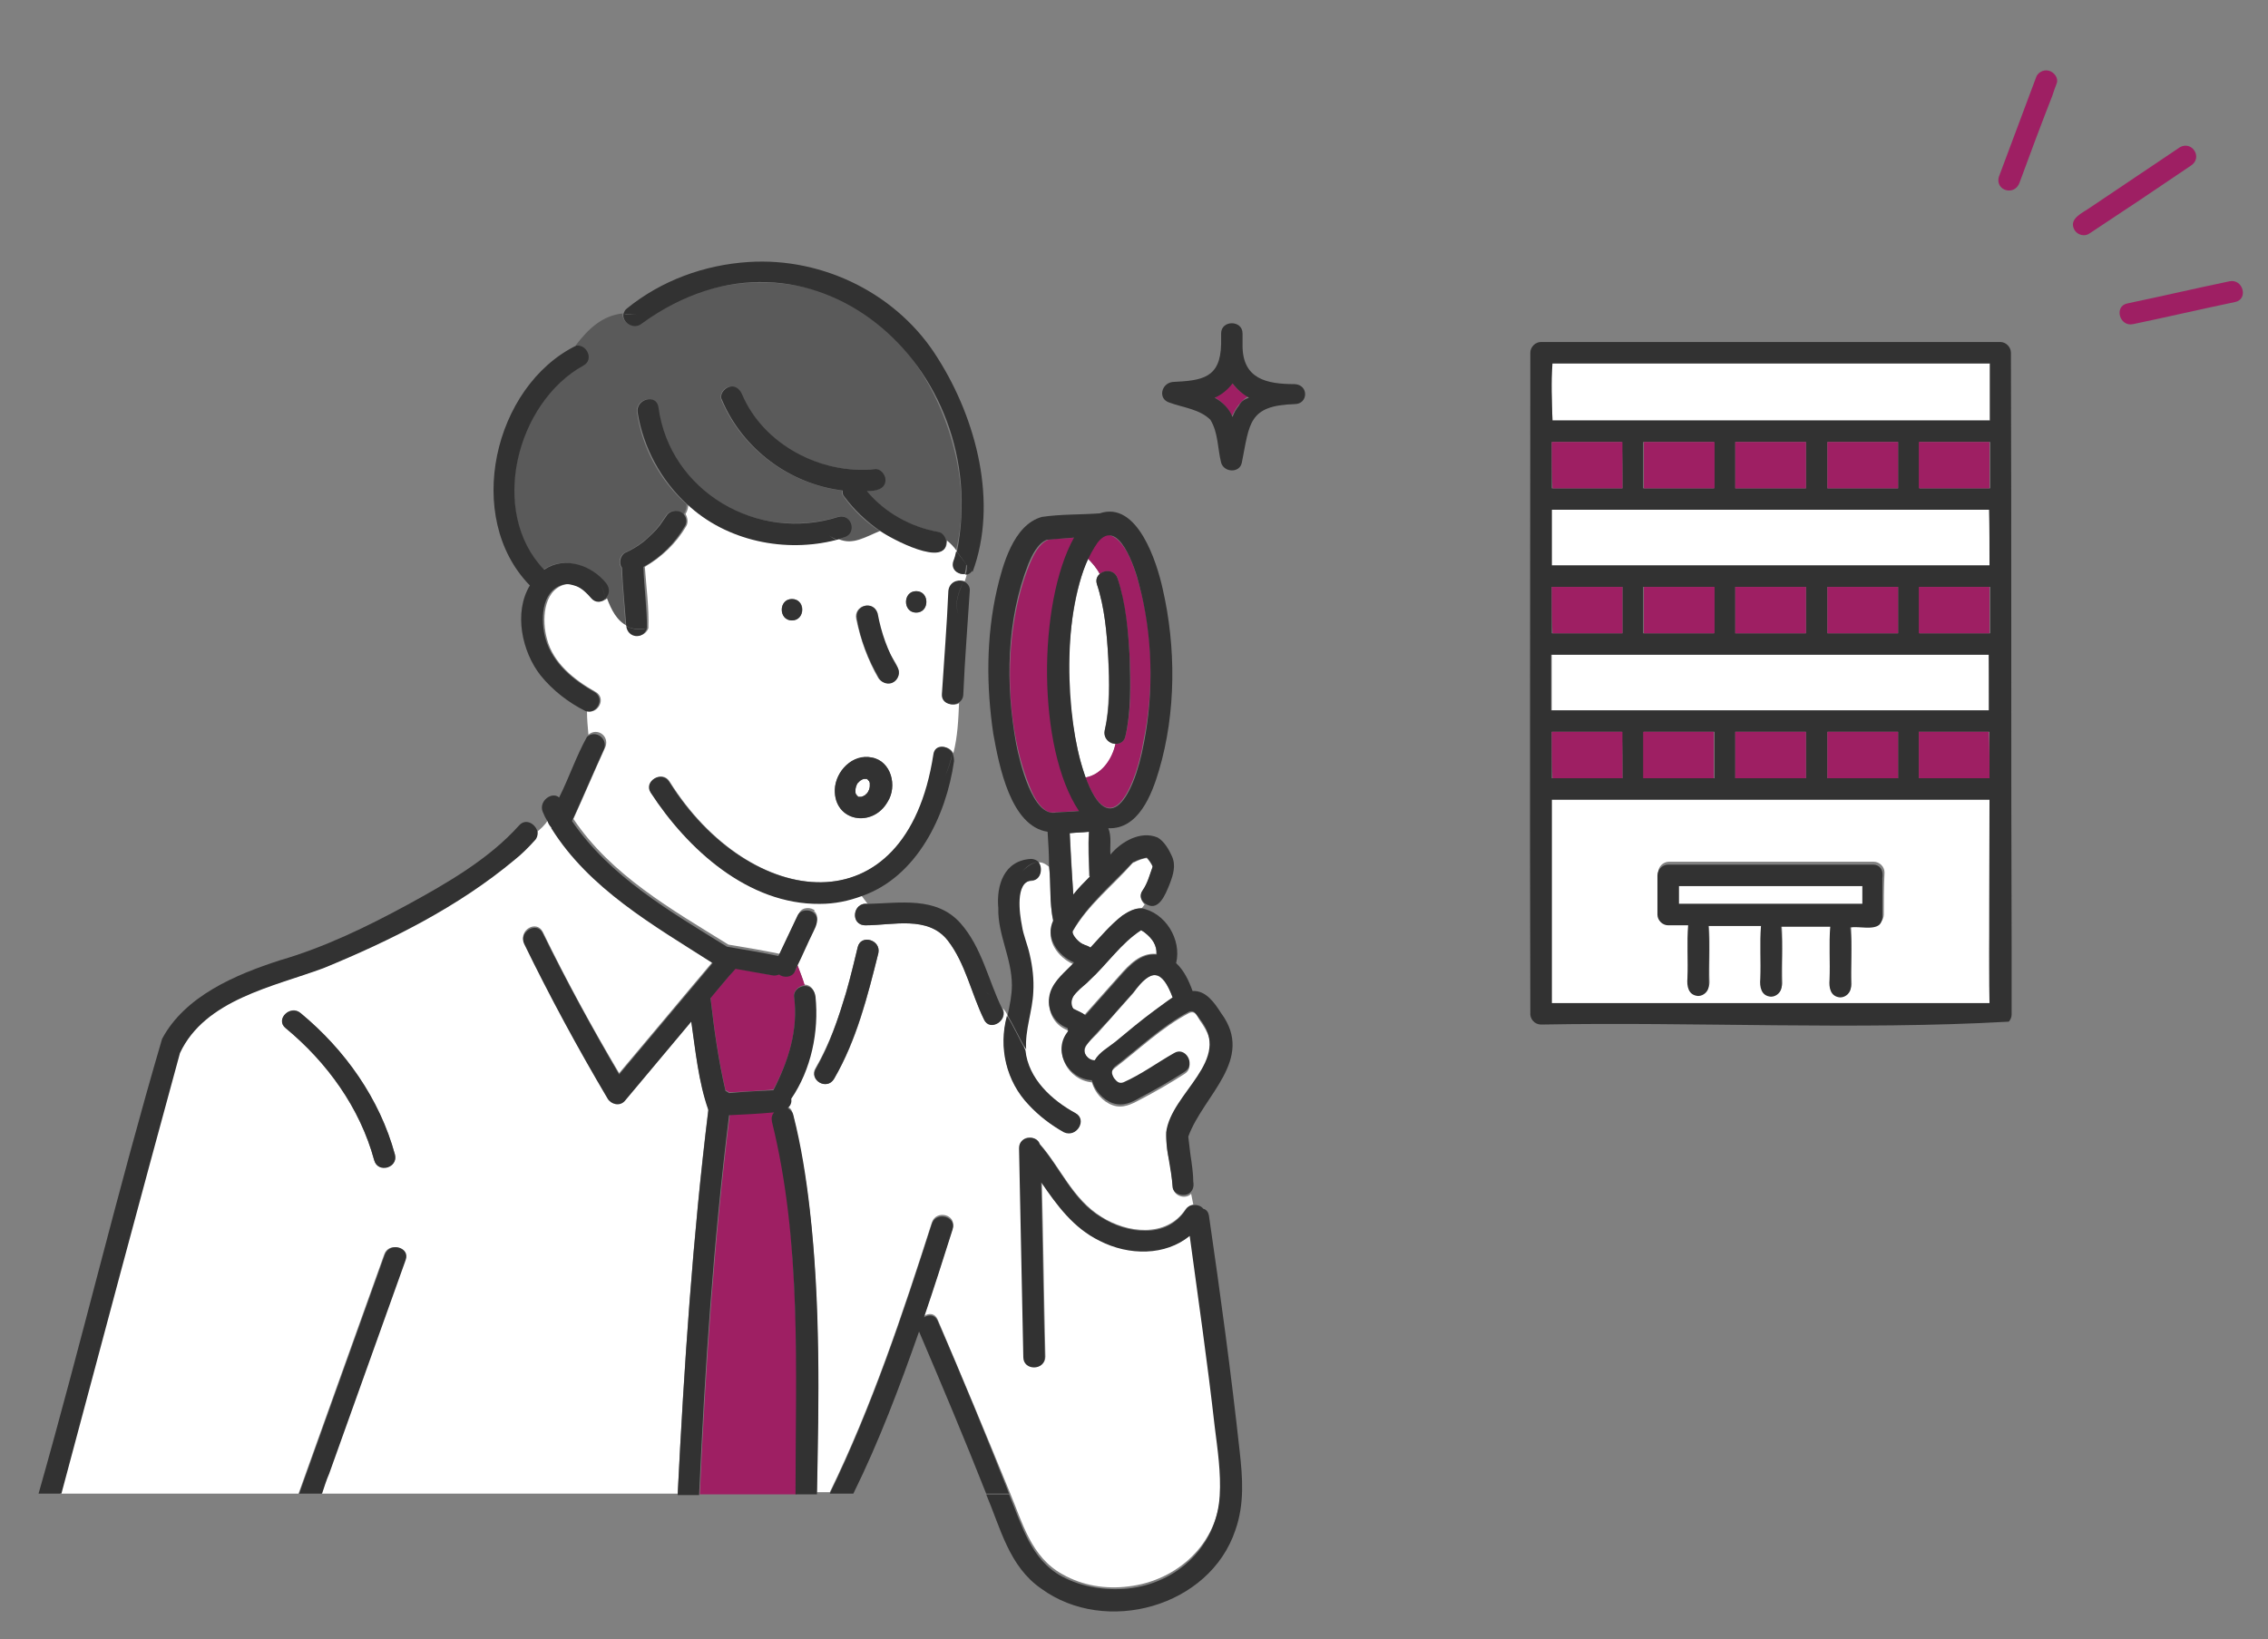
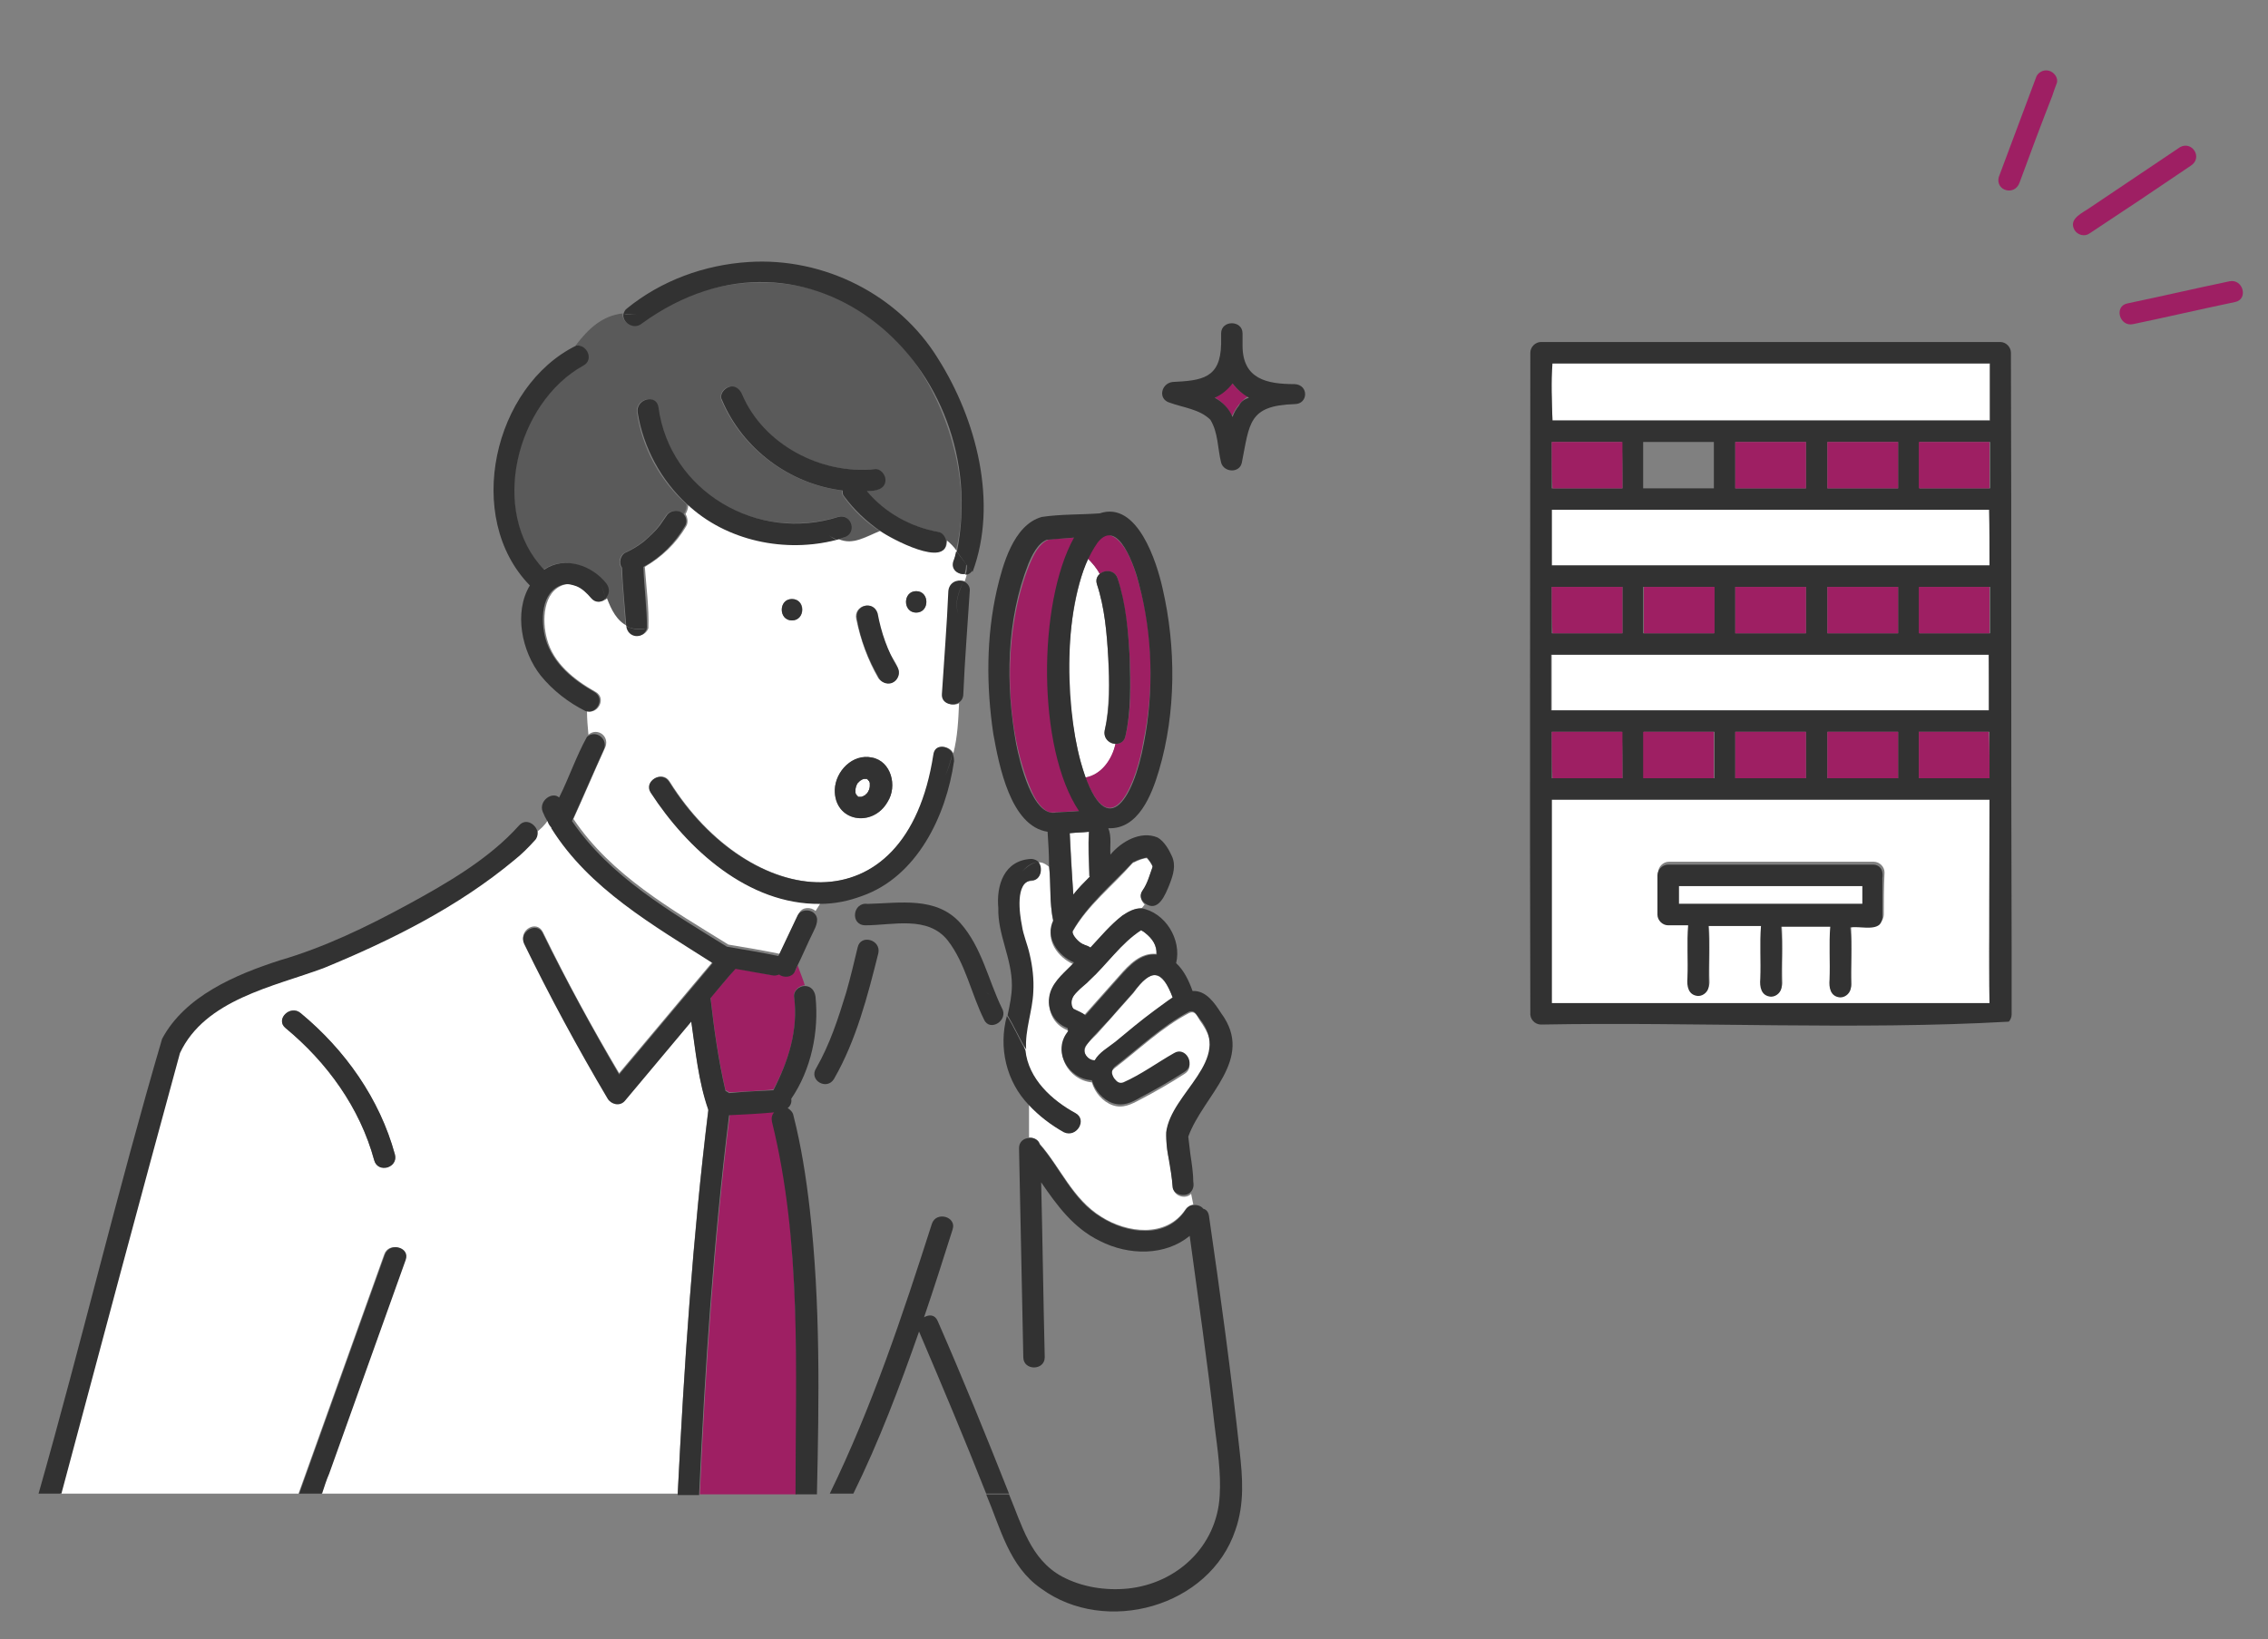
<svg xmlns="http://www.w3.org/2000/svg" version="1.1" id="レイヤー_1" x="0px" y="0px" viewBox="0 0 317.6 229.6" style="enable-background:new 0 0 317.6 229.6;" xml:space="preserve">
  <rect x="0" y="0" width="317.6" height="229.6" fill="#808080" stroke="none" />
  <style type="text/css">
	.st0{fill:#9E1F63;}
	.st1{fill:#FFFFFF;}
	.st2{fill:#323232;}
	.st3{fill:#5A5A5A;}
</style>
  <g>
    <g>
      <path class="st0" d="M286.9,9.9c-0.8-0.2-1.6,0.3-1.8,1c-1.7,4.6-3.5,9.3-5.2,13.9c-0.5,1.9,2.2,2.7,2.9,0.8    c1.5-4.1,3-8.1,4.6-12.2c0.2-0.6,0.4-1.2,0.6-1.7C288.3,11,287.7,10.1,286.9,9.9z" />
      <path class="st0" d="M306.8,23.2c1.7-1.1,0.2-3.5-1.5-2.6c-4.2,2.8-8.3,5.6-12.5,8.4c-1.1,0.8-3.2,1.6-2.3,3.2    c0.4,0.7,1.4,1,2.1,0.5C297.3,29.6,302.1,26.4,306.8,23.2z" />
      <path class="st0" d="M312.2,39.4c-4.8,1-9.5,2.1-14.3,3.1c-1.9,0.4-1.1,3.3,0.8,2.9c4.8-1,9.5-2.1,14.3-3.1    C314.9,41.9,314.1,39,312.2,39.4z" />
    </g>
    <g>
      <path class="st1" d="M278.5,91.7c-20.4,0-40.8,0-61.2,0c0,2.6,0,5.2,0,7.8c20.4,0,40.9,0,61.3,0C278.6,96.9,278.6,94.3,278.5,91.7    C278.6,91.7,278.6,91.7,278.5,91.7z" />
      <path class="st1" d="M278.5,71.4c-20.4,0-40.8,0-61.2,0c0,2.6,0,5.2,0,7.8c20.4,0,40.9,0,61.3,0C278.6,76.6,278.6,74,278.5,71.4    C278.6,71.4,278.6,71.4,278.5,71.4z" />
      <path class="st1" d="M278.6,130.6c0-6.2,0-12.4,0-18.6c-20.4,0-40.9,0-61.3,0c0,9.5,0,19,0,28.5c20.4,0,40.9,0,61.3,0    C278.5,137.2,278.6,133.9,278.6,130.6z M263.8,128.1c0,0.4-0.2,0.8-0.4,1c0,0,0,0,0,0c0,0,0,0-0.1,0c-0.2,0.2-0.6,0.4-1,0.4    c-1,0-2.1,0-3.1,0c0.2,2.7,0,5.6,0.1,8.3c0,0.8-0.7,1.5-1.5,1.5c-1.4,0-1.6-1.4-1.5-2.5c0.1-2.4-0.1-4.9,0.1-7.4    c-2.3,0-4.6,0-6.9,0c0.2,2.7,0,5.6,0.1,8.3c0,0.8-0.7,1.5-1.5,1.5c-1.4,0-1.6-1.4-1.5-2.5c0.1-2.4-0.1-4.9,0.1-7.4    c-2.5,0-4.9,0-7.4,0c0.2,2.7,0,5.6,0.1,8.3c0,0.8-0.7,1.5-1.5,1.5c-1.4,0-1.6-1.4-1.5-2.5c0.1-2.4-0.1-4.9,0.1-7.4    c-0.9,0-1.9,0-2.8,0c-0.8,0-1.5-0.7-1.5-1.5c0-1.8,0-3.7,0-5.5c0-0.8,0.7-1.5,1.5-1.5c1.2,0,2.4,0,3.5,0c8.4,0,16.8,0,25.2,0    c0.8,0,1.5,0.7,1.5,1.5C263.8,124.4,263.8,126.2,263.8,128.1z" />
      <path class="st1" d="M217.4,58.9c20.4,0,40.8,0,61.2,0c0-2.7,0-5.3,0-8c-20.4,0-40.8,0-61.3,0C217.2,53.6,217.3,56.2,217.4,58.9    C217.3,58.9,217.3,58.9,217.4,58.9z" />
      <path class="st2" d="M281.6,49.4c0-0.8-0.7-1.5-1.5-1.5c-21.4,0-42.9,0-64.3,0c-0.8,0-1.5,0.7-1.5,1.5c0,30.8-0.1,61.6,0,92.4    c-0.1,0.9,0.6,1.7,1.5,1.7c21.5-0.4,44.2,0.8,65.4-0.4c0,0,0,0,0.1,0c0,0,0,0,0,0c0.2-0.2,0.4-0.6,0.4-1c0-3.1,0-6.1,0-9.2    C281.6,105,281.7,77.2,281.6,49.4z M223.7,140.5c-2.1,0-4.3,0-6.4,0c0-9.5,0-19,0-28.5c20.4,0,40.9,0,61.3,0c0,9.5-0.1,19,0,28.5    C260.3,140.5,242,140.5,223.7,140.5z M217.4,50.9c20.4,0,40.8,0,61.3,0c0,2.7,0,5.3,0,8c-20.4,0-40.9,0-61.3,0    C217.3,56.2,217.2,53.6,217.4,50.9z M278.6,109c-3.3,0-6.6,0-9.9,0c0-2.2,0-4.4,0-6.5c3.3,0,6.6,0,9.9,0    C278.6,104.7,278.6,106.9,278.6,109z M230.2,102.5c3.3,0,6.6,0,9.9,0c0,2.2,0,4.4,0,6.5c-3.3,0-6.6,0-9.9,0    C230.2,106.9,230.2,104.7,230.2,102.5z M243,102.5c3.3,0,6.6,0,9.9,0c0,2.2,0,4.4,0,6.5c-3.3,0-6.6,0-9.9,0    C243,106.9,243,104.7,243,102.5z M255.9,102.5c3.3,0,6.6,0,9.9,0c0,2.2,0,4.4,0,6.5c-3.3,0-6.6,0-9.9,0    C255.9,106.9,255.9,104.7,255.9,102.5z M227.1,102.5C227.1,102.5,227.1,102.5,227.1,102.5c0.1,2.2,0.1,4.4,0.1,6.5    c-3.3,0-6.6,0-9.9,0c0-2.2,0-4.4,0-6.5C220.5,102.5,223.8,102.5,227.1,102.5z M268.8,99.5c-17.2,0-34.4,0-51.6,0    c0-2.6,0-5.2,0-7.8c20.4,0,40.9,0,61.3,0c0,2.6,0,5.2,0,7.8C275.4,99.5,272.1,99.5,268.8,99.5z M265.8,88.7c-3.3,0-6.6,0-9.9,0    c0-2.2,0-4.4,0-6.5c3.3,0,6.6,0,9.9,0C265.8,84.4,265.8,86.6,265.8,88.7z M252.9,88.7c-3.3,0-6.6,0-9.9,0c0-2.2,0-4.4,0-6.5    c3.3,0,6.6,0,9.9,0C252.9,84.4,252.9,86.6,252.9,88.7z M240,88.7c-3.3,0-6.6,0-9.9,0c0-2.2,0-4.4,0-6.5c3.3,0,6.6,0,9.9,0    C240,84.4,240,86.6,240,88.7z M268.8,88.7c0-2.2,0-4.4,0-6.5c3.3,0,6.6,0,9.9,0c0,2.2,0,4.4,0,6.5C275.3,88.7,272,88.7,268.8,88.7    z M217.3,82.2c3.3,0,6.6,0,9.9,0c0,2.2,0,4.4,0,6.5c-3.3,0-6.6,0-9.9,0C217.3,86.6,217.3,84.4,217.3,82.2z M268.9,79.2    c-17.2,0-34.4,0-51.6,0c0-2.6,0-5.2,0-7.8c20.4,0,40.9,0,61.3,0c0,2.6,0,5.2,0,7.8C275.4,79.2,272.1,79.2,268.9,79.2z M265.8,68.4    c-3.3,0-6.6,0-9.9,0c0-2.2,0-4.4,0-6.5c3.3,0,6.6,0,9.9,0C265.8,64.1,265.8,66.3,265.8,68.4z M252.9,68.4c-3.3,0-6.6,0-9.9,0    c0-2.2,0-4.4,0-6.5c3.3,0,6.6,0,9.9,0C252.9,64.1,252.9,66.3,252.9,68.4z M240,68.4c-3.3,0-6.6,0-9.9,0c0-2.2,0-4.4,0-6.5    c3.3,0,6.6,0,9.9,0C240,64.1,240,66.3,240,68.4z M268.8,68.4c0-2.2,0-4.4,0-6.5c3.3,0,6.6,0,9.9,0c0,2.2,0,4.4,0,6.5    C275.3,68.4,272,68.4,268.8,68.4z M227.1,61.9C227.1,61.9,227.1,61.9,227.1,61.9c0.1,2.2,0.1,4.4,0.1,6.5c-3.3,0-6.6,0-9.9,0    c0-2.2,0-4.4,0-6.5C220.5,61.9,223.8,61.9,227.1,61.9z" />
      <path class="st0" d="M217.4,68.4c3.3,0,6.5,0,9.8,0c0-2.2,0-4.4,0-6.5c-3.3,0-6.6,0-9.9,0C217.3,64.1,217.3,66.3,217.4,68.4    C217.3,68.4,217.3,68.4,217.4,68.4z" />
-       <path class="st0" d="M230.2,61.9c0,2.2,0,4.4,0,6.5c3.3,0,6.6,0,9.9,0c0-2.2,0-4.4,0-6.5C236.7,61.9,233.4,61.9,230.2,61.9z" />
      <path class="st0" d="M243,61.9c0,2.2,0,4.4,0,6.5c3.3,0,6.6,0,9.9,0c0-2.2,0-4.4,0-6.5C249.6,61.9,246.3,61.9,243,61.9z" />
      <path class="st0" d="M255.9,61.9c0,2.2,0,4.4,0,6.5c3.3,0,6.6,0,9.9,0c0-2.2,0-4.4,0-6.5C262.5,61.9,259.2,61.9,255.9,61.9z" />
      <path class="st0" d="M278.6,61.9c-3.3,0-6.6,0-9.9,0c0,2.2,0,4.4,0,6.5c3.3,0,6.6,0,9.9,0C278.6,66.3,278.6,64.1,278.6,61.9z" />
      <path class="st0" d="M217.4,88.7c3.3,0,6.5,0,9.8,0c0-2.2,0-4.4,0-6.5c-3.3,0-6.6,0-9.9,0C217.3,84.4,217.3,86.6,217.4,88.7    C217.3,88.7,217.3,88.7,217.4,88.7z" />
      <path class="st0" d="M230.2,82.2c0,2.2,0,4.4,0,6.5c3.3,0,6.6,0,9.9,0c0-2.2,0-4.4,0-6.5C236.7,82.2,233.4,82.2,230.2,82.2z" />
      <path class="st0" d="M243,82.2c0,2.2,0,4.4,0,6.5c3.3,0,6.6,0,9.9,0c0-2.2,0-4.4,0-6.5C249.6,82.2,246.3,82.2,243,82.2z" />
      <path class="st0" d="M255.9,82.2c0,2.2,0,4.4,0,6.5c3.3,0,6.6,0,9.9,0c0-2.2,0-4.4,0-6.5C262.5,82.2,259.2,82.2,255.9,82.2z" />
      <path class="st0" d="M278.6,82.2c-3.3,0-6.6,0-9.9,0c0,2.2,0,4.4,0,6.5c3.3,0,6.6,0,9.9,0C278.6,86.6,278.6,84.4,278.6,82.2z" />
      <path class="st0" d="M217.4,109c3.3,0,6.5,0,9.8,0c0-2.2,0-4.4,0-6.5c-3.3,0-6.6,0-9.9,0C217.3,104.7,217.3,106.9,217.4,109    C217.3,109,217.3,109,217.4,109z" />
      <path class="st0" d="M240,109c0-2.2,0-4.4,0-6.5c-3.3,0-6.6,0-9.9,0c0,2.2,0,4.4,0,6.5C233.4,109,236.7,109,240,109z" />
      <path class="st0" d="M252.9,109c0-2.2,0-4.4,0-6.5c-3.3,0-6.6,0-9.9,0c0,2.2,0,4.4,0,6.5C246.3,109,249.6,109,252.9,109z" />
      <path class="st0" d="M265.8,109c0-2.2,0-4.4,0-6.5c-3.3,0-6.6,0-9.9,0c0,2.2,0,4.4,0,6.5C259.2,109,262.5,109,265.8,109z" />
      <path class="st0" d="M278.5,102.5c-3.3,0-6.5,0-9.8,0c0,2.2,0,4.4,0,6.5c3.3,0,6.6,0,9.9,0C278.6,106.9,278.6,104.7,278.5,102.5    C278.6,102.5,278.6,102.5,278.5,102.5z" />
      <path class="st1" d="M235.1,124.1c0,0.8,0,1.7,0,2.5c8.6,0,17.2,0,25.7,0c0-0.8,0-1.7,0-2.5C252.2,124.1,243.7,124.1,235.1,124.1z    " />
      <path class="st2" d="M262.3,121.1c-8.4,0-16.8,0-25.2,0c-1.2,0-2.4,0-3.5,0c-0.8,0-1.5,0.7-1.5,1.5c0,1.8,0,3.7,0,5.5    c0,0.8,0.7,1.5,1.5,1.5c0.9,0,1.9,0,2.8,0c-0.2,2.4,0,4.9-0.1,7.4c-0.1,1.1,0.1,2.4,1.5,2.5c0.8,0,1.5-0.7,1.5-1.5    c-0.1-2.8,0.2-5.6-0.1-8.3c2.5,0,4.9,0,7.4,0c-0.2,2.4,0,4.9-0.1,7.4c-0.1,1.1,0.1,2.4,1.5,2.5c0.8,0,1.5-0.7,1.5-1.5    c-0.1-2.8,0.2-5.6-0.1-8.3c2.3,0,4.6,0,6.9,0c-0.2,2.4,0,4.9-0.1,7.4c-0.1,1.1,0.1,2.4,1.5,2.5c0.8,0,1.5-0.7,1.5-1.5    c-0.1-2.8,0.2-5.6-0.1-8.3c1.2-0.2,3.2,0.4,4.1-0.4c0,0,0,0,0,0c0.2-0.2,0.4-0.6,0.4-1c0-1.8,0-3.7,0-5.5    C263.8,121.7,263.1,121.1,262.3,121.1z M260.8,126.6c-8.6,0-17.2,0-25.7,0c0-0.8,0-1.7,0-2.5c8.6,0,17.2,0,25.7,0    C260.8,124.9,260.8,125.7,260.8,126.6z" />
    </g>
  </g>
  <g>
    <path class="st0" d="M121.8,109.3C121.8,109.3,121.8,109.3,121.8,109.3C121.8,109.3,121.8,109.3,121.8,109.3   C121.8,109.3,121.8,109.3,121.8,109.3z" />
    <path class="st0" d="M121.8,109.3C121.8,109.4,121.9,109.4,121.8,109.3C121.9,109.4,121.8,109.3,121.8,109.3   C121.8,109.3,121.8,109.3,121.8,109.3z" />
    <path class="st0" d="M144.5,110.9c0.5,1.1,1.4,2.6,2.6,2.9c1.3,0,2.9-0.2,4.2-0.2c-5.8-8.8-5.8-29.1-0.7-38.3   c-1.2,0.1-2.7,0.1-3.8,0.3c-1.3,0.5-2.1,2.2-2.6,3.4C140.4,88.2,140.5,101.8,144.5,110.9z" />
    <path class="st0" d="M120,111.3C120,111.3,120,111.3,120,111.3C120,111.3,120,111.3,120,111.3C120,111.3,120,111.3,120,111.3z" />
    <path class="st0" d="M120,111.3C119.9,111.3,119.9,111.3,120,111.3C119.9,111.3,119.9,111.3,120,111.3   C120,111.3,120,111.3,120,111.3z" />
    <path class="st1" d="M121.2,111.3c0.1-0.1,0.2-0.2,0.3-0.3c0-0.1,0.1-0.1,0.1-0.2c0-0.1,0.1-0.1,0.1-0.2c0.1-0.2,0.1-0.4,0.1-0.5   c0-0.1,0-0.2,0-0.4c0-0.1,0-0.2-0.1-0.3c0,0,0-0.1-0.1-0.1c0,0-0.1-0.1-0.1-0.1c0,0-0.1,0-0.1-0.1c-0.1,0-0.1,0-0.2,0   c-0.1,0-0.1,0-0.2,0c-0.1,0-0.2,0-0.3,0.1c-0.1,0.1-0.2,0.1-0.3,0.2c-0.1,0.1-0.2,0.2-0.3,0.3c-0.1,0.1-0.2,0.3-0.2,0.4   c-0.1,0.2-0.1,0.3-0.1,0.5c0,0.1,0,0.2,0,0.4c0,0.1,0,0.2,0.1,0.3c0,0,0,0.1,0.1,0.1c0,0,0,0,0,0c0,0,0.1,0,0.1,0.1   c0,0,0.1,0,0.1,0.1c0.1,0,0.1,0,0.2,0c0.1,0,0.1,0,0.2,0c0.1,0,0.2,0,0.3-0.1C121,111.4,121.1,111.4,121.2,111.3   C121.2,111.3,121.2,111.3,121.2,111.3z" />
    <path class="st0" d="M121.3,111.2c0,0-0.1,0.1-0.1,0.1C121.2,111.3,121.3,111.3,121.3,111.2z" />
    <path class="st1" d="M156.2,104.2c-0.9,0-1.7-0.8-1.5-1.9c0.7-3.3,0.6-6.8,0.5-10.1c-0.2-3.5-0.5-7.1-1.6-10.4   c-0.2-0.6,0-1.1,0.4-1.4c-0.4-0.8-1-1.5-1.7-2.2c-3.5,9.2-3.4,21.3-0.3,30.7C154.3,108.5,155.8,106.4,156.2,104.2z" />
    <path class="st0" d="M159.5,81.8c-0.6-2.1-1.4-4.8-3.1-6.3c-0.5-0.4-1-0.6-1.3-0.6c-1.3,0.3-2.3,2.1-2.8,3.3   c0.7,0.7,1.3,1.4,1.7,2.2c0.7-0.6,2.1-0.6,2.5,0.6c1.1,3.6,1.5,7.5,1.7,11.2c0.2,3.6,0.2,7.4-0.6,10.9c-0.2,0.8-0.8,1.1-1.4,1.1   c-0.5,2.2-2,4.3-4.2,4.7c3.8,9.9,7.3,0.1,8.1-5C161.6,96.8,161.5,88.8,159.5,81.8z" />
    <path class="st1" d="M150.3,139.5c-0.3,0.5-0.4,1.1-0.2,1.6c0.1,0,0.1,0.1,0.1,0.1c0.5,0.3,1.2,0.6,1.7,0.9   c1.6-1.8,3.2-3.6,4.8-5.4c1.4-1.6,3-3.3,5.2-3.1c0.1-1.3-0.6-2.2-1.6-3c-0.1-0.1-0.5-0.3-0.6-0.4c0,0,0,0,0,0c0,0,0,0,0,0   c-1,0.5-1.8,1.4-2.6,2.2C154.9,134.9,152.5,137.1,150.3,139.5z" />
-     <path class="st0" d="M160.7,120.2C160.8,120.2,160.8,120.2,160.7,120.2C160.7,120.2,160.7,120.2,160.7,120.2z" />
+     <path class="st0" d="M160.7,120.2C160.7,120.2,160.7,120.2,160.7,120.2z" />
    <path class="st0" d="M159.7,130.2C159.7,130.2,159.7,130.2,159.7,130.2C159.7,130.2,159.7,130.2,159.7,130.2   C159.7,130.2,159.7,130.2,159.7,130.2z" />
    <path class="st1" d="M152.5,122.5c0-2-0.2-4,0-6c-0.9,0.1-1.8,0.1-2.7,0.2c0.2,2.9,0.3,5.7,0.5,8.6c0.7-0.9,1.5-1.7,2.3-2.5   C152.5,122.7,152.5,122.6,152.5,122.5z" />
    <path class="st0" d="M160.7,120.1C160.7,120.1,160.7,120.1,160.7,120.1L160.7,120.1z" />
    <path class="st0" d="M160.6,120.1C160.5,120,160.4,120.1,160.6,120.1L160.6,120.1z" />
    <path class="st1" d="M160.9,136.8c-0.9,0.5-1.6,1.5-2.2,2.3c-1.6,1.8-3.2,3.6-4.8,5.4c-0.7,0.9-2.8,2.2-1.7,3.5   c0.3,0.4,0.7,0.6,1.1,0.6c0.6-1.1,1.9-1.8,2.9-2.6c2.7-2.2,5.1-4.3,8.1-6.2C163.7,138.4,162.6,135.8,160.9,136.8z" />
    <path class="st0" d="M172.5,53.6c-0.6,0.9-1.5,1.6-2.5,2c1.1,0.6,2,1.6,2.5,2.7c0.5-1.1,1.3-2.2,2.3-2.8   C173.9,55.1,173.1,54.4,172.5,53.6z" />
    <path class="st1" d="M99.2,155.3c-1.4-3.9-1.8-8.2-2.4-12.4c-3.1,3.7-6.2,7.4-9.3,11.1c-0.6,0.8-1.9,0.5-2.4-0.3   c-4.2-7.1-8.1-14.3-11.7-21.7c-0.8-1.7,1.7-3.2,2.6-1.5c3.3,6.8,6.9,13.4,10.7,19.8c4.4-5.2,8.7-10.4,13.1-15.6   c-8.2-5.2-17.3-10.4-22.6-18.9c0,0,0,0,0-0.1c-0.2-0.3-0.3-0.5-0.5-0.8c-0.4,0.7-1,1.2-1.6,1.7c0,0.4-0.1,0.7-0.4,1.1   c-0.9,1-1.8,1.8-2.8,2.7c-7.9,6.6-17.3,11.3-26.8,15.2c-7.1,2.6-16.6,4.4-20.1,11.9c-5.5,20.6-11,41.2-16.6,61.7h33.4   c4-11.2,8-22.3,12-33.5c0.6-1.8,3.5-1,2.9,0.8c-3.9,10.9-7.8,21.8-11.7,32.7h49.9C95.8,191.2,97,173.2,99.2,155.3z M52.4,162.5   c-2-7.3-6.6-13.7-12.4-18.5c-1.5-1.2,0.7-3.4,2.1-2.1c6.2,5.2,11,12,13.2,19.8C55.8,163.5,52.9,164.3,52.4,162.5z" />
    <path class="st3" d="M133.8,63.7c-2.1-9-7.4-17.7-16-21.7c-8.9-4.2-20.2-2.9-28,3.2c-1.2,1-2.8-0.2-2.6-1.3   c-2.8,0.3-4.8,2.1-6.6,4.5c1.5-0.2,2.5,1.9,1,2.8c-9.4,5.2-13.2,20.5-5.5,28.6c2.8-2,6.6-0.6,8.7,1.9c0.6,0.7,0.4,1.6-0.1,2.1   c0.6,1.6,1.4,3.2,2.9,3.9c-0.2-2.7-0.4-5.5-0.6-8.2c-0.5-0.6-0.2-1.8,0.5-2.1c0.9-0.4,1.7-0.9,2.5-1.5c0.9-0.7,1.7-1.5,2.3-2.3   c0.3-0.4,0.6-0.9,0.9-1.3c0.5-0.9,1.9-1,2.5-0.2c0.3-0.5,0.5-1,0.4-1.5c-3.7-3.3-6.2-7.9-6.9-12.8c-0.3-1.9,2.6-2.7,2.9-0.8   c0.8,5.4,3.8,10.2,8.4,13.2c5,3.2,11.2,3.9,16.8,2.2c1.9-0.6,2.6,2.3,0.8,2.9c-0.3,0.1-0.6,0.2-0.9,0.3c2.1,0.8,3.8-0.4,6-1.2   c-2-1.3-3.7-2.9-5.1-4.9c-0.2-0.2-0.2-0.5-0.2-0.8c-7.3-0.9-14-5.8-16.9-12.7c-0.3-0.8,0.3-1.6,1-1.8c0.8-0.2,1.5,0.3,1.8,1   c3,7.1,11,11.3,18.6,10.5c0.8-0.1,1.5,0.8,1.5,1.5c0,1.4-1.5,1.6-2.6,1.6c2.5,3,6.1,5,10,5.7c0.6,0.1,1,0.7,1.1,1.3   c0.5,0.4,1,0.9,1.4,1.5C135,72.8,134.8,68.1,133.8,63.7z" />
-     <path class="st1" d="M170.2,199.7c-1-8.9-2.3-17.8-3.5-26.7c-3.5,2.8-8.6,2.8-12.6,0.7c-3.7-1.9-6-5-8.2-8.2   c0.2,8.2,0.3,16.3,0.5,24.5c0,1.9-3,1.9-3,0c-0.2-9.8-0.4-19.5-0.6-29.3c0-0.9,0.7-1.4,1.4-1.4c0-1.5,0-3,0-4.6   c-3.3-3.3-4.4-8-3.1-12.5c-0.2-0.4-0.4-0.7-0.7-1c0.9,1.7-1.7,3.3-2.6,1.6c-1.7-3.6-2.6-7.9-5.1-11.1c-2.7-3.5-7.7-2.1-11.5-2.1   c-2.2,0-1.8-3.3,0.3-3c-0.3-0.4-0.6-0.8-0.9-1.2c-1.9,0.7-3.9,1.1-5.9,1.1l-0.7,1.1c0.8,0.7,0.3,1.8-0.1,2.6   c-0.8,1.6-1.5,3.3-2.3,4.9c0.4,0.9,0.8,1.9,1,2.8c0.9,0,1.4,0.7,1.5,1.5c0.5,4.9-0.6,10.2-3.4,14.3c0.1,0.5-0.1,1-0.5,1.3   c0.4,0.1,0.7,0.4,0.8,1c4.2,17.3,3.6,35.3,3.4,53h1.8c5.9-12.1,10.2-25,14.3-37.8c0.6-1.8,3.5-1.1,2.9,0.8c-1.3,4.1-2.6,8.2-4,12.3   c0.7-0.4,1.5-0.4,1.9,0.5c3.4,8,6.8,16.1,10.1,24.2h0.1h-0.1c1.8,4.3,3,9.1,7.4,11.5c2.8,1.6,6.1,2.1,9.2,1.7   c6.9-0.8,12.5-6,12.9-13C171.1,206.2,170.6,202.9,170.2,199.7z M123,133.5c-1.5,6-3,12.2-6.2,17.6c-1,1.7-3.6,0.1-2.6-1.5   c3-5.2,4.5-11.1,5.9-16.9C120.5,130.8,123.4,131.6,123,133.5z" />
    <path class="st1" d="M169.2,148.1c0.7-2.1,0-3.5-1.2-5.2c-0.4-0.6-0.6-1.4-1.5-1c-3.8,2-7,5.1-10.4,7.7c-0.6,0.5-0.6,1-0.1,1.6   c0.3,0.5,0.7,0.8,1.3,0.6c1.1-0.3,2.2-1.2,3.2-1.7c1.3-0.8,2.6-1.5,3.9-2.3c1.6-1,3.1,1.6,1.5,2.6c-2,1.3-4.1,2.5-6.2,3.6   c-1.3,0.7-2.5,1.3-3.9,0.8c-1.4-0.5-2.5-1.8-2.9-3.2c-3.3-0.3-5.5-4.2-3.3-6.9c-0.1-0.1-0.1-0.3-0.1-0.4c-2.1-0.8-3-3-2.4-5.1   c0.5-1.8,2.1-2.8,3.3-4.1c-2.3-1-4.1-3.5-2.9-5.9c-0.5-2.5-0.3-5.2-0.6-7.8c-0.5-0.4-1-0.7-1.6-0.6c0.8,0.8,0.4,2.6-1,2.6   c-2.4,0.2-1.6,4.8-1.4,6.3c0.2,1.4,0.8,2.7,1.1,4.1c0.4,1.7,0.6,3.5,0.5,5.2c-0.1,2.7-1.2,5.4-1,8.1c0.2,0.3,0.4,0.6,0.6,0.9   c-0.2-0.3-0.4-0.6-0.6-0.9c0.4,4,3.7,7,7,8.8c1.7,0.9,0.2,3.5-1.5,2.6c-1.8-1-3.5-2.3-4.9-3.8c0,1.6,0,3.1,0,4.6   c0.6,0,1.3,0.3,1.5,0.9c2.9,3.3,4.6,7.7,8.6,10.2c3.6,2.3,9.1,3,11.8-1c0.3-0.4,0.7-0.6,1.1-0.7l-0.3-1.5c-0.7,0.8-2.3,0.4-2.5-0.7   c-0.2-1.3-0.3-2.6-0.5-3.8C161.8,156,167.1,153.6,169.2,148.1z" />
    <path class="st1" d="M160,124.8c0.7-1,1-2.2,1.4-3.3c0,0,0-0.1,0-0.1c-0.1-0.3-0.5-0.9-0.8-1.2c-0.5,0-1.2,0.3-1.8,0.6   c0,0-0.2,0.1-0.2,0.1c-2.8,3.2-6.3,5.9-8.4,9.6c0,0.1,0,0,0,0.2c0.1,0.5,0.7,1.3,1.4,1.6c-0.1,0,0.5,0.1,0.2,0.1   c0.3,0,0.7,0.2,0.9,0.4c1.5-1.5,2.8-3.2,4.5-4.5c0.7-0.6,1.6-1.1,2.6-1c0.2-0.2,0.3-0.4,0.5-0.6C159.8,126.2,159.5,125.5,160,124.8   z" />
    <path class="st0" d="M109.2,136.5c-0.1,0-0.1-0.1-0.1-0.1c-0.6,0.3-1.3,0.1-1.9,0c-1.4-0.3-2.8-0.5-4.2-0.8   c-1.2,1.4-2.3,2.8-3.5,4.1c0.5,4.4,1.1,8.7,2.1,13c0.2,0.1,0.3,0.1,0.5,0.3c2.1-0.1,4.1-0.2,6.2-0.4c2.2-4.1,3.5-8.4,2.9-13.1   c-0.1-0.8,0.8-1.5,1.5-1.5c-0.3-1-0.7-1.9-1-2.8c-0.1,0.2-0.2,0.5-0.3,0.7C110.9,136.8,109.9,136.9,109.2,136.5z" />
    <path class="st1" d="M133.6,78.6c0.1-0.5,0.3-0.9,0.4-1.4c-0.4-0.6-0.9-1.1-1.4-1.5c0.2,3.9-7.8-0.4-9.2-1.4   c-2.2,0.9-3.9,2.1-6,1.2c-7.3,1.9-15.5,0.2-21-5c0,0.5-0.1,1-0.4,1.5c0.3,0.5,0.4,1.2,0.1,1.7c-1.4,2.4-3.4,4.3-5.8,5.7   c0.2,2.8,0.6,5.7,0.5,8.6c0.2,0,0.3,0,0.5-0.1c-0.2,0-0.3,0.1-0.5,0.1c-0.6,1.5-2.7,1.3-2.9-0.3c-1.5-0.7-2.3-2.3-2.9-3.9   c-0.5,0.5-1.4,0.7-2,0c-0.6-0.7-1.4-1.4-2.1-1.7c-0.7-0.3-1.2-0.4-1.9-0.2c-3,0.9-3.1,5.1-2.4,7.6c0.9,3.4,3.8,5.7,6.8,7.4   c1.6,0.9,0.3,3.2-1.2,2.7c0,1.1,0.1,2.2,0.2,3.3c1.3-1.1,3.1,0.3,2.3,1.9c-1.5,3.3-2.9,6.6-4.4,9.9c5.3,7.9,13.8,12.7,21.7,17.6   c2.4,0.4,4.8,0.8,7.2,1.3c0.9-1.9,1.8-3.8,2.7-5.7c0.4-0.9,1.7-0.9,2.3-0.3l0.7-1.1c-10,0.2-18.6-7.6-23.7-15.5   c-1-1.7,1.6-3.2,2.6-1.5c11.2,17.9,33.2,20.9,37-3.8c0.2-1.5,2.2-1.3,2.7-0.2c0.6-2.3,0.7-4.7,0.8-7c-0.9,0.5-2.3,0-2.2-1.3   c0.2-4.8,0.6-9.6,0.9-14.4c0.1-1.2,1.2-1.6,2.1-1.4c0.1-0.3,0.2-0.6,0.3-1C134.2,80.6,133.2,79.8,133.6,78.6z M110.9,86.9   c-1.9,0-1.9-3,0-3C112.9,83.9,112.8,86.9,110.9,86.9z M124.3,112.3c-2.1,3.7-7.5,2.8-7.4-1.7c0.1-2.6,2.5-5,5.2-4.5   C124.8,106.6,125.7,110.1,124.3,112.3z M125.1,95.5c-0.7,0.4-1.7,0.1-2.1-0.5c-1.5-2.6-2.5-5.4-3.1-8.3c-0.4-1.9,2.3-2.7,2.9-0.8   c0.3,1.7,0.8,3.4,1.5,5C124.8,92.3,127,94.2,125.1,95.5z M128.3,85.8c-1.9,0-1.9-3,0-3C130.2,82.8,130.2,85.8,128.3,85.8z" />
    <path class="st0" d="M111.3,181.5c-0.4-8.2-1-16.5-3.1-24.5c-0.1-0.6,0-1,0.3-1.3c-2.1,0.1-4.2,0.2-6.3,0.4   c-2.2,17.7-3.4,35.4-4.2,53.2h13.5C111.6,200,111.7,190.7,111.3,181.5z" />
    <path class="st2" d="M133.4,105.5c-0.4,1.8-1.1,3.6-2.2,5.5C132.3,109.2,132.9,107.4,133.4,105.5c-0.6-1.1-2.5-1.4-2.7,0.2   c-3.8,24.7-25.8,21.7-37,3.8c-1-1.6-3.6-0.1-2.6,1.5c5.2,8,13.7,15.7,23.7,15.6l0.2-0.3l-0.2,0.3c2.1,0,4-0.4,5.9-1.1   c-0.5-0.6-0.9-1.1-1.5-1.4c0.6,0.3,1,0.8,1.5,1.4c7.7-2.7,11.8-11.2,12.9-18.9C133.6,106.1,133.5,105.8,133.4,105.5z" />
    <path class="st2" d="M84.9,81.7c-2-2.5-5.8-3.9-8.7-1.9c-7.8-8.1-3.9-23.4,5.5-28.6c1.5-0.8,0.5-3-1-2.8c-1.3,1.7-2.4,3.7-3.5,5.6   c1.1-1.9,2.2-3.9,3.5-5.6C69.1,54.1,64.9,72.5,74.2,82c-2.3,3.8-1.1,9.3,1.5,12.6c1.7,2.1,3.9,3.8,6.3,5c0-0.9,0-1.8,0.2-2.7   c-0.2,0.9-0.2,1.8-0.2,2.7c1.6,0.5,2.8-1.8,1.2-2.7c-3-1.7-5.8-4-6.8-7.4c-0.7-2.5-0.7-6.7,2.4-7.6c0.7-0.2,1.3,0,1.9,0.2   c0.8,0.3,1.5,1,2.1,1.7c0.6,0.7,1.5,0.6,2,0c-0.2-0.6-0.4-1.3-0.6-1.9c0.2,0.6,0.4,1.2,0.6,1.9C85.3,83.3,85.5,82.5,84.9,81.7z" />
    <path class="st2" d="M134.9,81.4c-0.5,1.4-1.3,2.8-0.7,4.6C133.6,84.3,134.3,82.9,134.9,81.4c-0.9-0.3-2,0.2-2.1,1.4   c-0.2,4.8-0.6,9.6-0.9,14.4c-0.1,1.3,1.3,1.7,2.2,1.3c0-0.8,0-1.7,0-2.5c0,0.8,0,1.7,0,2.5c0.4-0.2,0.8-0.6,0.8-1.3   c0.2-4.8,0.6-9.6,0.9-14.4C135.9,82.1,135.4,81.6,134.9,81.4z" />
    <path class="st2" d="M110.9,86.9c1.9,0,1.9-3,0-3C109,83.9,109,86.9,110.9,86.9z" />
    <path class="st2" d="M128.3,85.8c1.9,0,1.9-3,0-3C126.4,82.8,126.4,85.8,128.3,85.8z" />
    <path class="st2" d="M122.1,106.1c-2.7-0.6-5.1,1.9-5.2,4.5c-0.1,4.5,5.3,5.4,7.4,1.7C125.7,110.1,124.8,106.6,122.1,106.1z    M121.8,109.3C121.8,109.3,121.8,109.3,121.8,109.3C121.8,109.3,121.9,109.4,121.8,109.3C121.9,109.4,121.8,109.4,121.8,109.3z    M121.8,109.3C121.8,109.3,121.8,109.3,121.8,109.3C121.8,109.3,121.8,109.3,121.8,109.3C121.8,109.3,121.8,109.3,121.8,109.3z    M120,111.3C120,111.3,120,111.3,120,111.3C119.9,111.3,119.9,111.3,120,111.3C119.9,111.3,119.9,111.3,120,111.3z M120,111.3   C120,111.3,120,111.3,120,111.3C120,111.3,120,111.3,120,111.3C120,111.3,120,111.3,120,111.3z M120.9,111.5   c-0.1,0-0.2,0.1-0.3,0.1c-0.1,0-0.1,0-0.2,0c-0.1,0-0.1,0-0.2,0c0,0-0.1,0-0.1-0.1c0,0-0.1,0-0.1-0.1c0,0,0,0,0,0   c0,0,0-0.1-0.1-0.1c0-0.1-0.1-0.2-0.1-0.3c0-0.1,0-0.2,0-0.4c0-0.2,0.1-0.3,0.1-0.5c0.1-0.1,0.1-0.3,0.2-0.4   c0.1-0.1,0.2-0.2,0.3-0.3c0.1-0.1,0.2-0.1,0.3-0.2c0.1,0,0.2-0.1,0.3-0.1c0.1,0,0.1,0,0.2,0c0.1,0,0.1,0,0.2,0c0,0,0.1,0,0.1,0.1   c0,0,0.1,0.1,0.1,0.1c0,0,0,0.1,0.1,0.1c0,0.1,0.1,0.2,0.1,0.3c0,0.1,0,0.2,0,0.4c0,0.2-0.1,0.4-0.1,0.5c0,0.1-0.1,0.1-0.1,0.2   c0,0.1-0.1,0.1-0.1,0.2c-0.1,0.1-0.2,0.3-0.4,0.4C121.1,111.4,121,111.4,120.9,111.5z M121.2,111.3c0,0,0.1-0.1,0.1-0.1   C121.3,111.3,121.2,111.3,121.2,111.3z" />
    <path class="st2" d="M46.1,206.4c3.6-10,7.1-19.9,10.7-29.9c0.7-1.8-2.2-2.6-2.9-0.8c-4,11.2-8,22.3-12,33.5h3.2   C45.4,208.3,45.7,207.3,46.1,206.4z" />
    <path class="st2" d="M72.7,115.6c-4.2,4.7-10.1,8.1-15.6,11.1c-5.7,3.1-11.7,6-17.9,7.8c-6.2,2-13.3,5-16.5,11   c-6.2,21.1-11.3,42.6-17.3,63.7h3.2c5.5-20.6,11-41.2,16.6-61.7c3.5-7.5,13.1-9.3,20.1-11.9c9.5-3.9,18.9-8.6,26.8-15.2   c1-0.8,1.9-1.7,2.8-2.7c0.3-0.3,0.4-0.7,0.4-1.1c-1,0.8-2.4,1.3-4,1.3c1.7,0,3-0.5,4-1.3C75.1,115.5,73.7,114.5,72.7,115.6z" />
    <path class="st2" d="M113.4,169.4c-0.5-4.4-1.2-8.9-2.3-13.2c-0.1-0.5-0.5-0.8-0.8-1c0.4-0.3,0.6-0.8,0.5-1.3   c2.8-4.1,3.9-9.4,3.4-14.3c-0.1-0.8-0.6-1.5-1.5-1.5c0.5,1.8,0.6,3.7-0.5,5.9c1.1-2.2,1-4.1,0.5-5.9c-0.8,0-1.6,0.7-1.5,1.5   c0.6,4.7-0.8,9-2.9,13.1c-2.1,0.1-4.1,0.2-6.2,0.4c-0.1-0.1-0.3-0.2-0.5-0.3c-1-4.3-1.6-8.6-2.1-13c1.2-1.4,2.3-2.8,3.5-4.1   c1.7,0.3,3.4,0.6,5.1,0.9c0.4,0.1,0.7,0,1-0.1c0.7,0.5,1.8,0.4,2.2-0.4c0.1-0.2,0.2-0.5,0.3-0.7c-0.2-0.4-0.3-0.8-0.5-1.2   c0.1,0.4,0.3,0.8,0.5,1.2c0.8-1.6,1.5-3.3,2.3-4.9c0.4-0.8,0.9-1.9,0.1-2.6l-1.4,2.3l1.4-2.3c-0.6-0.6-1.9-0.5-2.3,0.3   c-0.9,1.9-1.8,3.8-2.7,5.7c-2.4-0.5-4.8-0.9-7.2-1.3c-7.9-4.9-16.4-9.8-21.7-17.6c1.5-3.3,2.9-6.6,4.4-9.9c0.8-1.5-1-3-2.3-1.9   c0.3,2.9,0.4,5.6-2,8c2.4-2.4,2.3-5.1,2-8c-1.5,2.7-2.5,5.7-3.9,8.5c-1-0.9-2.9,0.5-2.3,2c0.2,0.5,0.4,0.9,0.7,1.4   c0.6-0.9,1.1-1.9,1.4-2.9c-0.3,1-0.8,2-1.4,2.9c0.1,0.3,0.3,0.6,0.5,0.8c0,0,0,0,0,0.1c5.3,8.5,14.3,13.6,22.6,18.9   c-4.4,5.2-8.7,10.4-13.1,15.6c-3.8-6.5-7.4-13.1-10.7-19.8c-0.8-1.7-3.4-0.2-2.6,1.5c3.6,7.4,7.5,14.6,11.7,21.7   c0.5,0.8,1.7,1.1,2.4,0.3c3.1-3.7,6.2-7.4,9.3-11.1c0.6,4.1,1,8.4,2.4,12.4c-2.2,17.9-3.4,35.9-4.3,53.9h3   c0.8-17.8,2-35.5,4.2-53.2c2.1-0.1,4.2-0.2,6.3-0.4c-0.3,0.3-0.4,0.8-0.3,1.3c4.2,17,3.3,34.8,3.3,52.2h3   C114.7,195.9,114.9,182.6,113.4,169.4z" />
    <path class="st2" d="M159.7,130.2C159.7,130.2,159.7,130.2,159.7,130.2C159.6,130.2,159.7,130.2,159.7,130.2z" />
    <path class="st2" d="M145.4,120.7c-0.6,0.1-1.3,0.4-2.2,1.3C144,121.1,144.7,120.8,145.4,120.7c-0.2-0.2-0.6-0.4-1-0.4   c-3.8,0.2-4.9,3.7-4.6,6.9c-0.1,3.7,1.9,7,1.9,10.8c0,1.4-0.3,2.8-0.6,4.2c0.9,1.5,1.7,3.3,2.6,4.8c-0.2-2.7,0.9-5.4,1-8.1   c0.1-1.7-0.1-3.5-0.5-5.2c-0.3-1.4-0.9-2.7-1.1-4.1c-0.3-1.5-1-6.1,1.4-6.3C145.8,123.3,146.1,121.5,145.4,120.7z" />
    <path class="st2" d="M150.6,155.9c-3.3-1.8-6.6-4.8-7-8.8c-0.9-1.6-1.6-3.3-2.6-4.8c-1.2,4.4-0.1,9.2,3.1,12.5c0-0.9,0-1.8,0-2.7   c0,0.9,0,1.8,0,2.7c1.4,1.5,3.1,2.8,4.9,3.8C150.8,159.4,152.3,156.8,150.6,155.9z" />
    <path class="st2" d="M166.7,161.7c-0.1-0.8-0.2-1.6-0.3-2.5c2.1-5.8,9.4-10.8,4.6-17.3c-0.9-1.4-2.1-3.2-4-3.1   c-0.5-1.4-1.2-2.9-2.3-3.9c0.8-3.3-1.5-7.1-4.9-7.7c-0.4,0.5-0.6,1.1-0.6,1.8c0-0.7,0.3-1.3,0.6-1.8c-0.9,0-1.8,0.5-2.6,1   c-1.7,1.3-3.1,3-4.5,4.5c-0.3-0.2-0.6-0.3-0.9-0.4c0.2,0-0.3-0.1-0.2-0.1c-0.6-0.3-1.3-1.1-1.4-1.6c0-0.2,0-0.1,0-0.2   c2.1-3.7,5.5-6.5,8.4-9.6c0,0,0.2-0.2,0.2-0.1c0.5-0.3,1.3-0.5,1.8-0.6c0.3,0.3,0.7,0.9,0.8,1.2c0,0,0,0,0,0.1   c-0.4,1.1-0.7,2.3-1.4,3.3c-0.5,0.7-0.2,1.4,0.3,1.8c0.6-0.6,1.3-1.1,1.8-1.6c-0.5,0.5-1.2,1-1.8,1.6c1.9,1.4,2.9-1.2,3.5-2.7   c0.5-1.3,0.9-2.6,0.3-3.9c-0.4-0.9-1.1-2.1-2-2.6c-2.4-1-5.1,0.6-6.6,2.4c-0.1-1.2,0.2-2.5-0.3-3.7c4.2,0.2,6.1-4.7,7.1-8.1   c2.4-8.1,2.4-17.3,0.5-25.5c-0.8-3.6-3.5-12.3-8.8-10.5c-2.7,0.2-5.4,0.1-8.1,0.5c-4,1.1-5.5,6.8-6.3,10.2   c-1.5,6.6-1.5,13.5-0.5,20.2c0.8,4.4,2.4,12.9,7.6,13.7c0.1,1.5,0.2,3.1,0.2,4.6c0.7,0.5,1.3,1.3,2.2,1.7c-0.8-0.4-1.5-1.2-2.2-1.7   c0.3,2.6,0,5.3,0.6,7.8c-1.2,2.4,0.7,5,2.9,5.9c-1.2,1.3-2.7,2.4-3.3,4.1c-0.7,2.1,0.3,4.3,2.4,5.1c0,0.2,0.1,0.3,0.1,0.4   c-2.3,2.7-0.1,6.7,3.3,6.9c0.4,1.4,1.5,2.7,2.9,3.2c1.5,0.5,2.7-0.1,3.9-0.8c2.1-1.1,4.2-2.3,6.2-3.6c1.6-1,0.1-3.6-1.5-2.6   c-2.3,1.3-4.6,3-7.1,4.1c-0.6,0.2-0.9-0.1-1.3-0.6c-0.4-0.7-0.4-1.1,0.1-1.6c3.4-2.6,6.6-5.7,10.4-7.7c0.8-0.3,1,0.4,1.5,1   c4.7,5.8-4,10.3-4.7,15.9c-0.1,2.3,0.8,5.3,0.9,7.7c0.2,1.1,1.8,1.4,2.5,0.7l-1-4.9l1,4.9c0.4-0.4,0.5-0.9,0.4-1.5   C167.1,164.4,166.9,163,166.7,161.7z M160.7,120.2C160.8,120.2,160.8,120.2,160.7,120.2C160.7,120.2,160.7,120.2,160.7,120.2z    M160.6,120.1C160.4,120.1,160.5,120,160.6,120.1L160.6,120.1z M153.7,76c2.9-3.7,5.3,3.7,5.8,5.8c1.9,7.1,2.1,15,0.7,22.2   c-1.5,8.2-5.5,14.6-8.9,2.6C149.1,98.4,148.7,83.1,153.7,76z M147.9,113.8c-3.3,0.7-5.1-7.1-5.6-9.6c-1.5-8.3-1.4-17.3,1.7-25.2   c0.5-1.2,1.3-2.9,2.6-3.4c1.1-0.1,2.6-0.2,3.8-0.3c-5.1,9.2-5.2,29.5,0.7,38.3C150.1,113.7,149,113.7,147.9,113.8z M149.8,116.7   c0.9-0.1,1.8-0.1,2.7-0.2c-0.1,2.1,0,4.2,0.1,6.3c-0.8,0.8-1.6,1.6-2.3,2.5C150.1,122.4,149.9,119.5,149.8,116.7z M150.2,141.1   c-0.7-1.7,1.4-2.7,2.4-3.8c2.4-2.2,4.4-5.2,7.2-7c0,0,0,0,0,0c0,0,0,0,0.1,0c0,0,0,0-0.1,0c0.2,0.1,0.5,0.3,0.6,0.4   c1,0.8,1.6,1.7,1.6,3c-2.2-0.2-3.8,1.5-5.2,3.1c-1.6,1.8-3.2,3.6-4.8,5.4c-0.5-0.4-1.1-0.6-1.7-0.9   C150.3,141.2,150.2,141.1,150.2,141.1z M161.7,141.5c-1.9,1.4-3.7,2.9-5.5,4.4c-1,0.8-2.3,1.5-2.9,2.6c-1,0-1.9-1.2-1.2-2.1   c1.3-1.7,2.9-3.1,4.2-4.7c0.8-0.9,1.6-1.8,2.4-2.7c2.5-3.3,4-3.4,5.5,0.7C163.3,140.3,162.4,141,161.7,141.5z" />
    <path class="st2" d="M153.6,81.8c1.1,3.3,1.4,6.9,1.6,10.4c0.2,3.3,0.3,6.8-0.5,10.1c-0.4,1.9,2.5,2.7,2.9,0.8   c0.8-3.5,0.7-7.3,0.6-10.9c-0.2-3.7-0.5-7.6-1.7-11.2C155.9,79.2,153.1,80,153.6,81.8z" />
    <path class="st2" d="M140.3,141.2c-0.6-0.9-1.3-1.6-2.2-2.2C139,139.6,139.7,140.4,140.3,141.2c-1.9-3.9-2.8-8.5-5.8-11.9   c-3.4-3.8-8.5-2.8-13-2.7c0.9,1.2,2,2.4,3.6,2.4c-1.6,0-2.6-1.2-3.6-2.4c-2.1-0.3-2.5,3-0.3,3c3.8,0,8.7-1.4,11.5,2.1   c2.5,3.2,3.3,7.5,5.1,11.1C138.6,144.6,141.3,142.9,140.3,141.2z" />
    <path class="st2" d="M173.6,203.3c-1.2-11-2.7-22-4.3-33c-0.1-0.6-0.4-0.9-0.8-1c-0.3-0.4-0.9-0.6-1.4-0.5l0.6,2.8l-0.6-2.8   c-0.4,0-0.8,0.2-1.1,0.7c-2.7,4.1-8.2,3.3-11.8,1c-4-2.4-5.7-6.9-8.6-10.2c-0.2-0.7-0.9-1-1.5-0.9c0,2.2,0,4.3,0,6.7   c0-2.4,0-4.5,0-6.7c-0.7,0-1.4,0.5-1.4,1.4c0.2,9.8,0.4,19.5,0.6,29.3c0,1.9,3,1.9,3,0c-0.2-8.2-0.3-16.3-0.5-24.5   c2.2,3.2,4.5,6.4,8.2,8.2c4.1,2.1,9.2,2.1,12.6-0.7c1.2,8.9,2.5,17.8,3.5,26.7c0.4,3.2,0.9,6.5,0.7,9.7c-0.4,7.1-6,12.3-12.9,13   c-3.1,0.3-6.4-0.2-9.2-1.7c-4.4-2.4-5.6-7.2-7.4-11.5h-3.2c2,4.7,3.2,10.1,7.7,13.2c9,6.6,23.6,2.6,27.2-8.2   C174.3,210.6,174,206.9,173.6,203.3z" />
    <path class="st2" d="M131.3,185c-0.4-0.9-1.2-0.9-1.9-0.5c1.4-4.1,2.7-8.2,4-12.3c0.6-1.8-2.3-2.6-2.9-0.8   c-4.1,12.8-8.4,25.7-14.3,37.8h3.3c3.6-7.3,6.5-15,9.2-22.7c3.2,7.5,6.4,15.1,9.4,22.7h3.2C138.1,201.1,134.8,193,131.3,185z" />
    <path class="st2" d="M181.3,53.8c-3.9,0-7.3-0.7-7.3-5.4c0-0.2,0-0.4,0-0.6c0-0.4,0-0.7,0-1.1c0-1.9-3-1.9-3,0c0,0.5,0,1,0,1.5   c-0.1,4.8-2.7,5.1-6.8,5.3c-1.6,0.2-2.1,2.4-0.4,2.9c1.9,0.7,4.2,0.9,5.7,2.4c1.1,1.8,1,4,1.5,6c0.4,1.4,2.6,1.5,2.9,0   c1.1-5.5,0.9-8,7.4-8.2C183.2,56.6,183.3,53.9,181.3,53.8z M173.5,56.8c-0.4,0.5-0.7,1-0.9,1.6c-0.5-1.2-1.4-2.1-2.5-2.7   c1-0.4,1.9-1.2,2.5-2c0.6,0.8,1.4,1.5,2.3,2C174.3,55.9,173.8,56.2,173.5,56.8z" />
    <path class="st2" d="M116.8,151.1c3.1-5.4,4.7-11.6,6.2-17.6c0.4-1.9-2.5-2.7-2.9-0.8c-0.5,2.1-1,4.2-1.6,6.3   c-1.1,3.6-2.3,7.3-4.2,10.6C113.2,151.3,115.8,152.8,116.8,151.1z" />
    <path class="st2" d="M52.4,162.5c0.5,1.9,3.4,1.1,2.9-0.8c-2.1-7.8-7-14.7-13.2-19.8c-1.5-1.2-3.6,0.9-2.1,2.1   C45.8,148.8,50.4,155.1,52.4,162.5z" />
    <path class="st2" d="M117.4,72.4c-11.3,3.6-23.6-3.5-25.2-15.4c-0.3-1.9-3.2-1.1-2.9,0.8c0.8,4.9,3.3,9.5,6.9,12.8   c0-0.6-0.4-1.1-1.1-1.6c0.7,0.5,1,1,1.1,1.6c5.5,5.2,13.8,6.9,21,5c-0.4-0.1-0.7-0.3-1.1-0.6c0.4,0.3,0.8,0.4,1.1,0.6   c0.3-0.1,0.6-0.2,0.9-0.3C120.1,74.8,119.3,71.9,117.4,72.4z" />
    <path class="st2" d="M131.4,74.5c-3.9-0.7-7.5-2.7-10-5.7c1.1,0,2.6-0.2,2.6-1.6c0-0.7-0.7-1.6-1.5-1.5   c-7.5,0.8-15.6-3.4-18.6-10.5c-0.3-0.7-1-1.3-1.8-1c-0.7,0.2-1.4,1.1-1,1.8c2.9,6.9,9.5,11.8,16.9,12.7c0,0.3,0,0.6,0.2,0.8   c1.4,1.9,3.1,3.5,5.1,4.9c0.3-0.1,0.6-0.2,0.9-0.3c-0.3,0.1-0.6,0.2-0.9,0.3c1.4,1,9.4,5.3,9.2,1.4c-0.6-0.5-1.4-0.8-2.3-0.8   c0.9,0,1.7,0.3,2.3,0.8C132.4,75.2,132,74.6,131.4,74.5z" />
    <path class="st2" d="M131.4,50.3c-5.5-9-16-14.3-26.6-13.6c-6.2,0.4-12.2,2.6-17,6.5c-0.3,0.2-0.4,0.5-0.5,0.8   c0.6-0.1,1.2,0,1.9,0.1c-0.7-0.1-1.3-0.1-1.9-0.1c-0.2,1.1,1.4,2.3,2.6,1.3c23.3-16.9,49.3,6,44.1,32c0.5,0.6,0.9,1.2,1.4,1.9   c0-0.4-0.1-0.7-0.2-1.1c0.1,0.4,0.2,0.7,0.2,1.1c0.2,0.3,0.5,0.6,0.8,0.9C139.8,70.4,136.7,58.7,131.4,50.3z" />
    <path class="st2" d="M133.9,77.2c-0.1,0.5-0.2,0.9-0.4,1.4c-0.4,1.2,0.7,1.9,1.6,1.8c0.1-0.4,0.2-0.9,0.2-1.4   C134.9,78.5,134.4,77.8,133.9,77.2z" />
    <path class="st2" d="M135.4,79.1c0,0.5,0,0.9-0.2,1.4c0.4,0,0.7-0.2,0.9-0.5C135.9,79.7,135.6,79.4,135.4,79.1z" />
    <path class="st2" d="M87.7,87.7c0.2,1.7,2.4,1.9,2.9,0.3C89.4,88.3,88.5,88.1,87.7,87.7z" />
    <path class="st2" d="M95.8,72.1c-0.7,1.2-2.1,2.3-2.6,2.9C93.7,74.5,95.1,73.4,95.8,72.1c-0.6-0.8-2-0.7-2.5,0.2   c-0.3,0.4-0.6,0.9-0.9,1.3c-0.7,0.9-1.5,1.6-2.3,2.3c-0.8,0.6-1.6,1.1-2.5,1.5c-0.7,0.3-1,1.5-0.5,2.1c0.1,2.7,0.4,5.5,0.6,8.2   c0.8,0.4,1.7,0.5,2.9,0.3c0-2.8-0.4-5.7-0.5-8.6c2.4-1.3,4.4-3.3,5.8-5.7C96.2,73.3,96.2,72.6,95.8,72.1z" />
    <path class="st2" d="M125.7,93.5c-1.4-2.3-2.3-4.9-2.8-7.6c-0.6-1.9-3.3-1.1-2.9,0.8c0.5,2.9,1.6,5.7,3.1,8.3   c0.4,0.7,1.4,1,2.1,0.5C125.8,95.1,126.1,94.2,125.7,93.5z" />
  </g>
</svg>